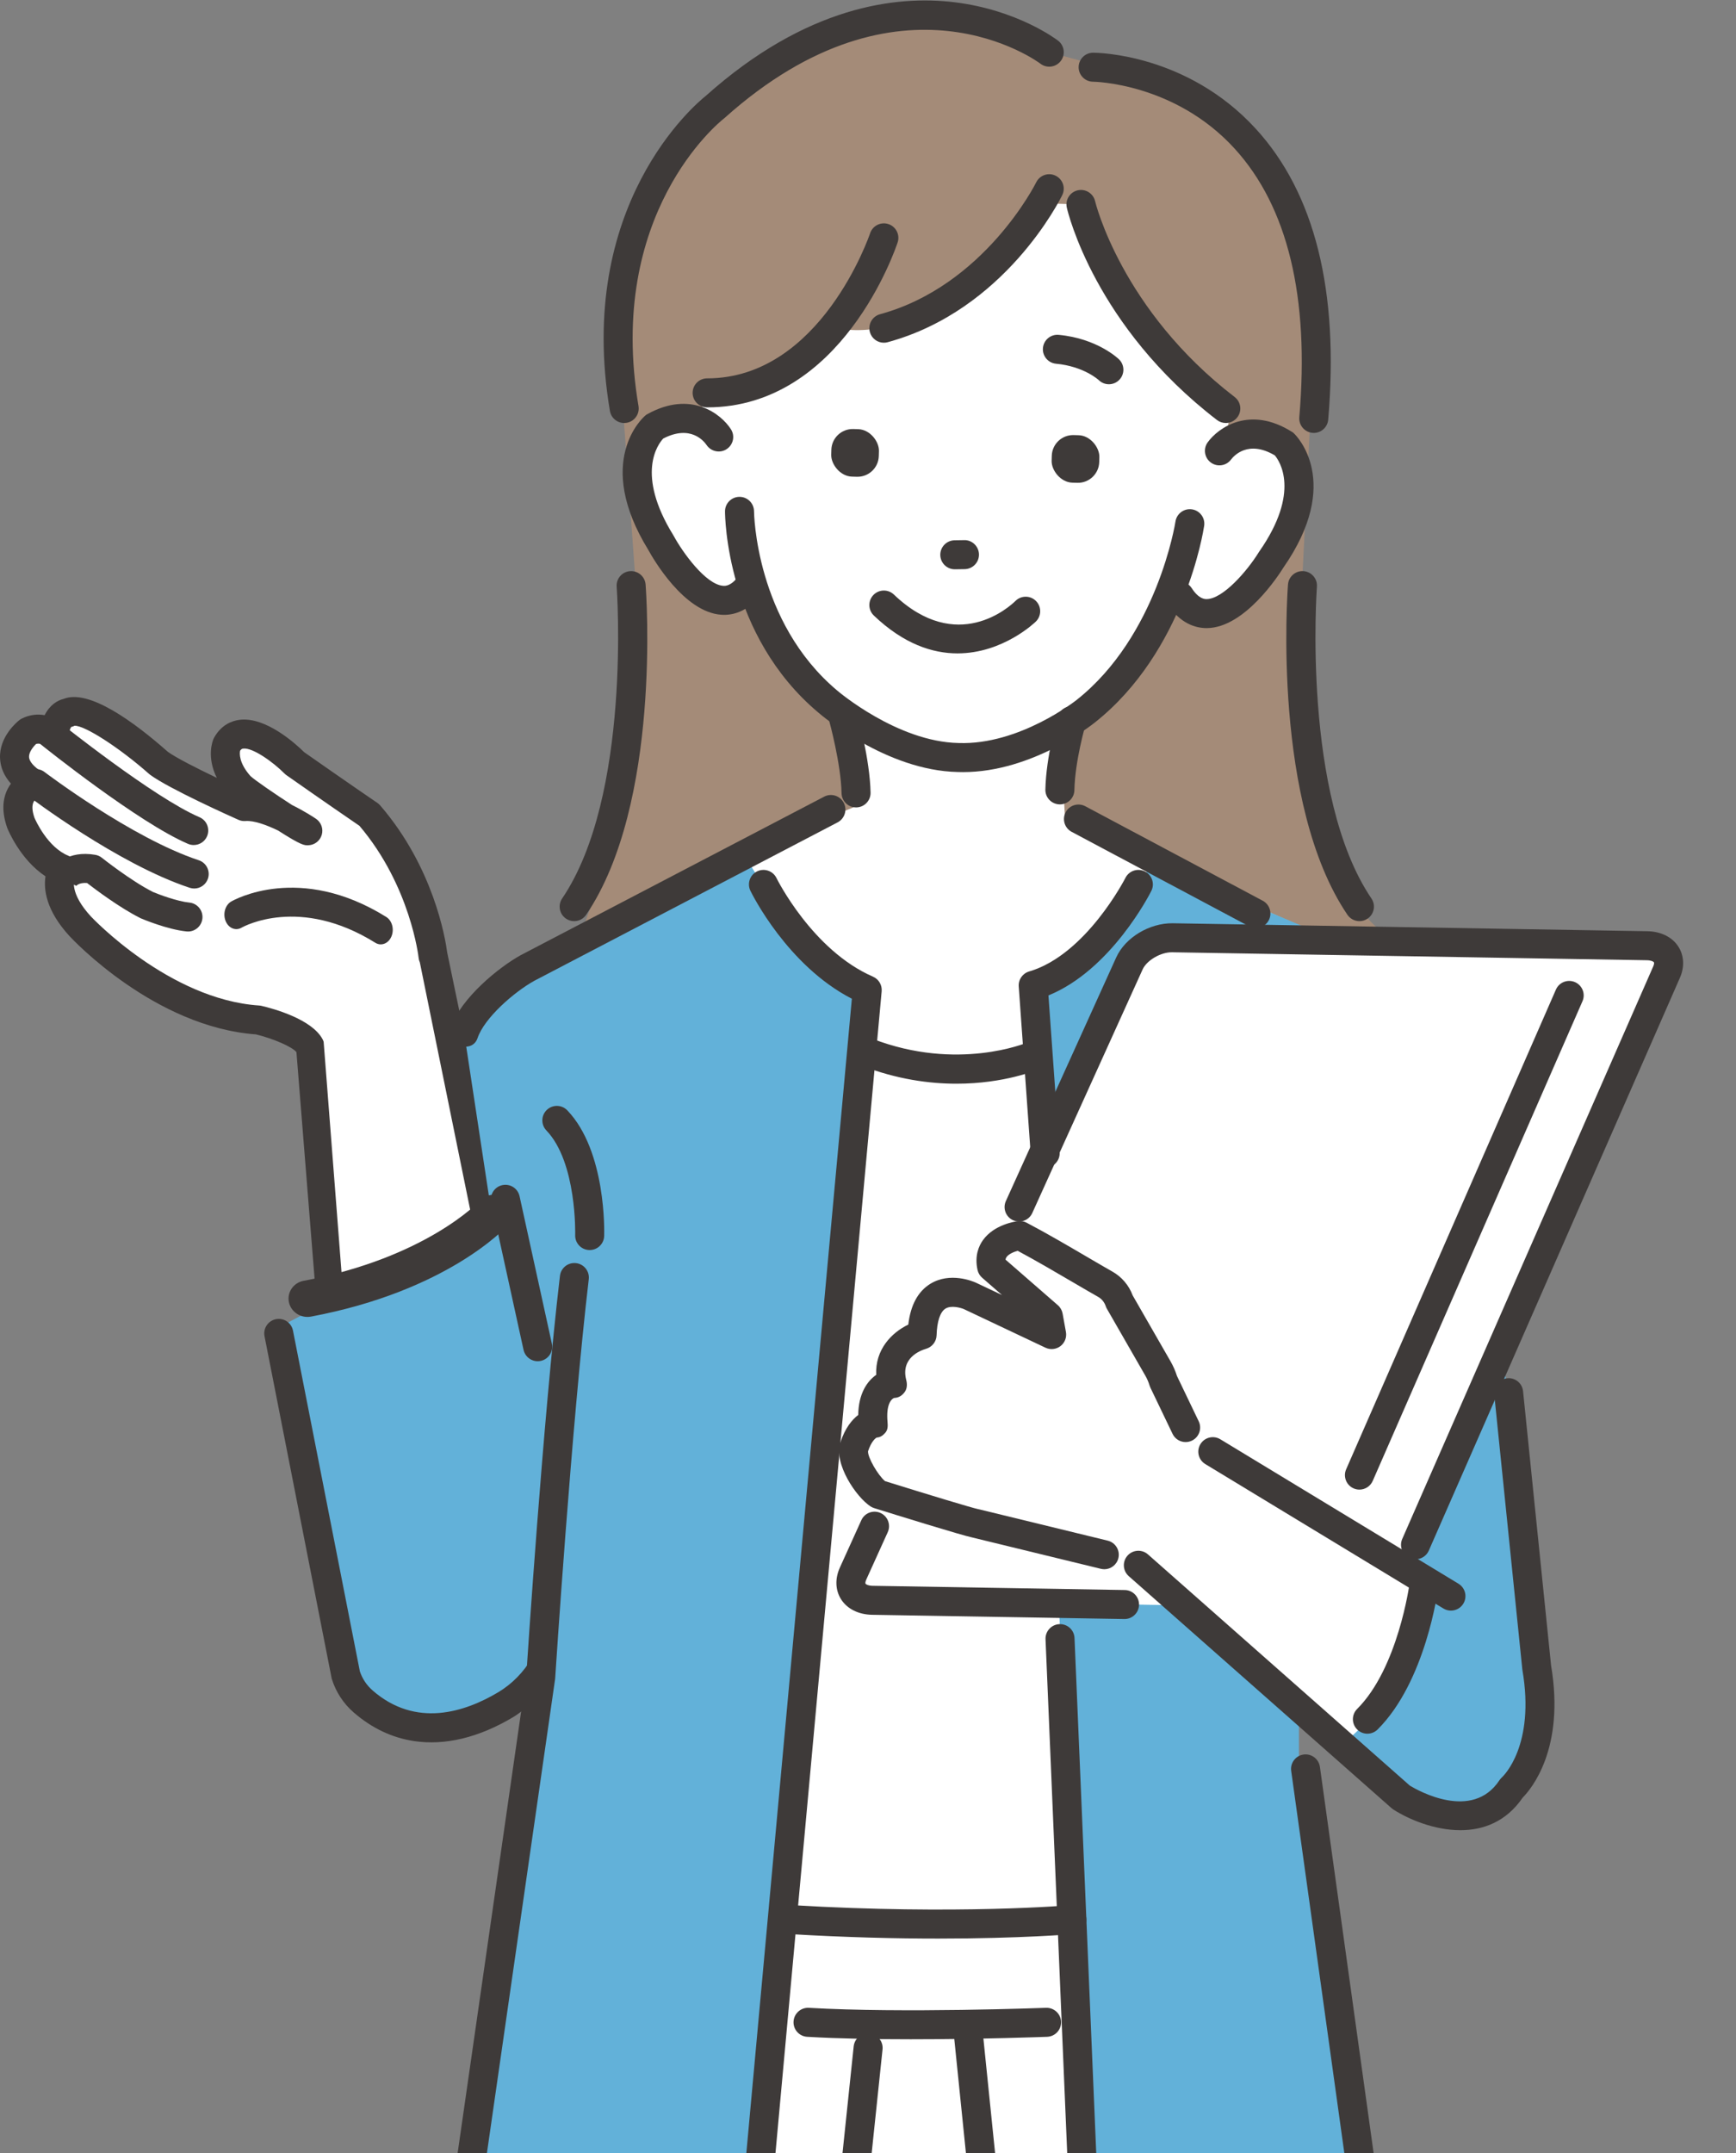
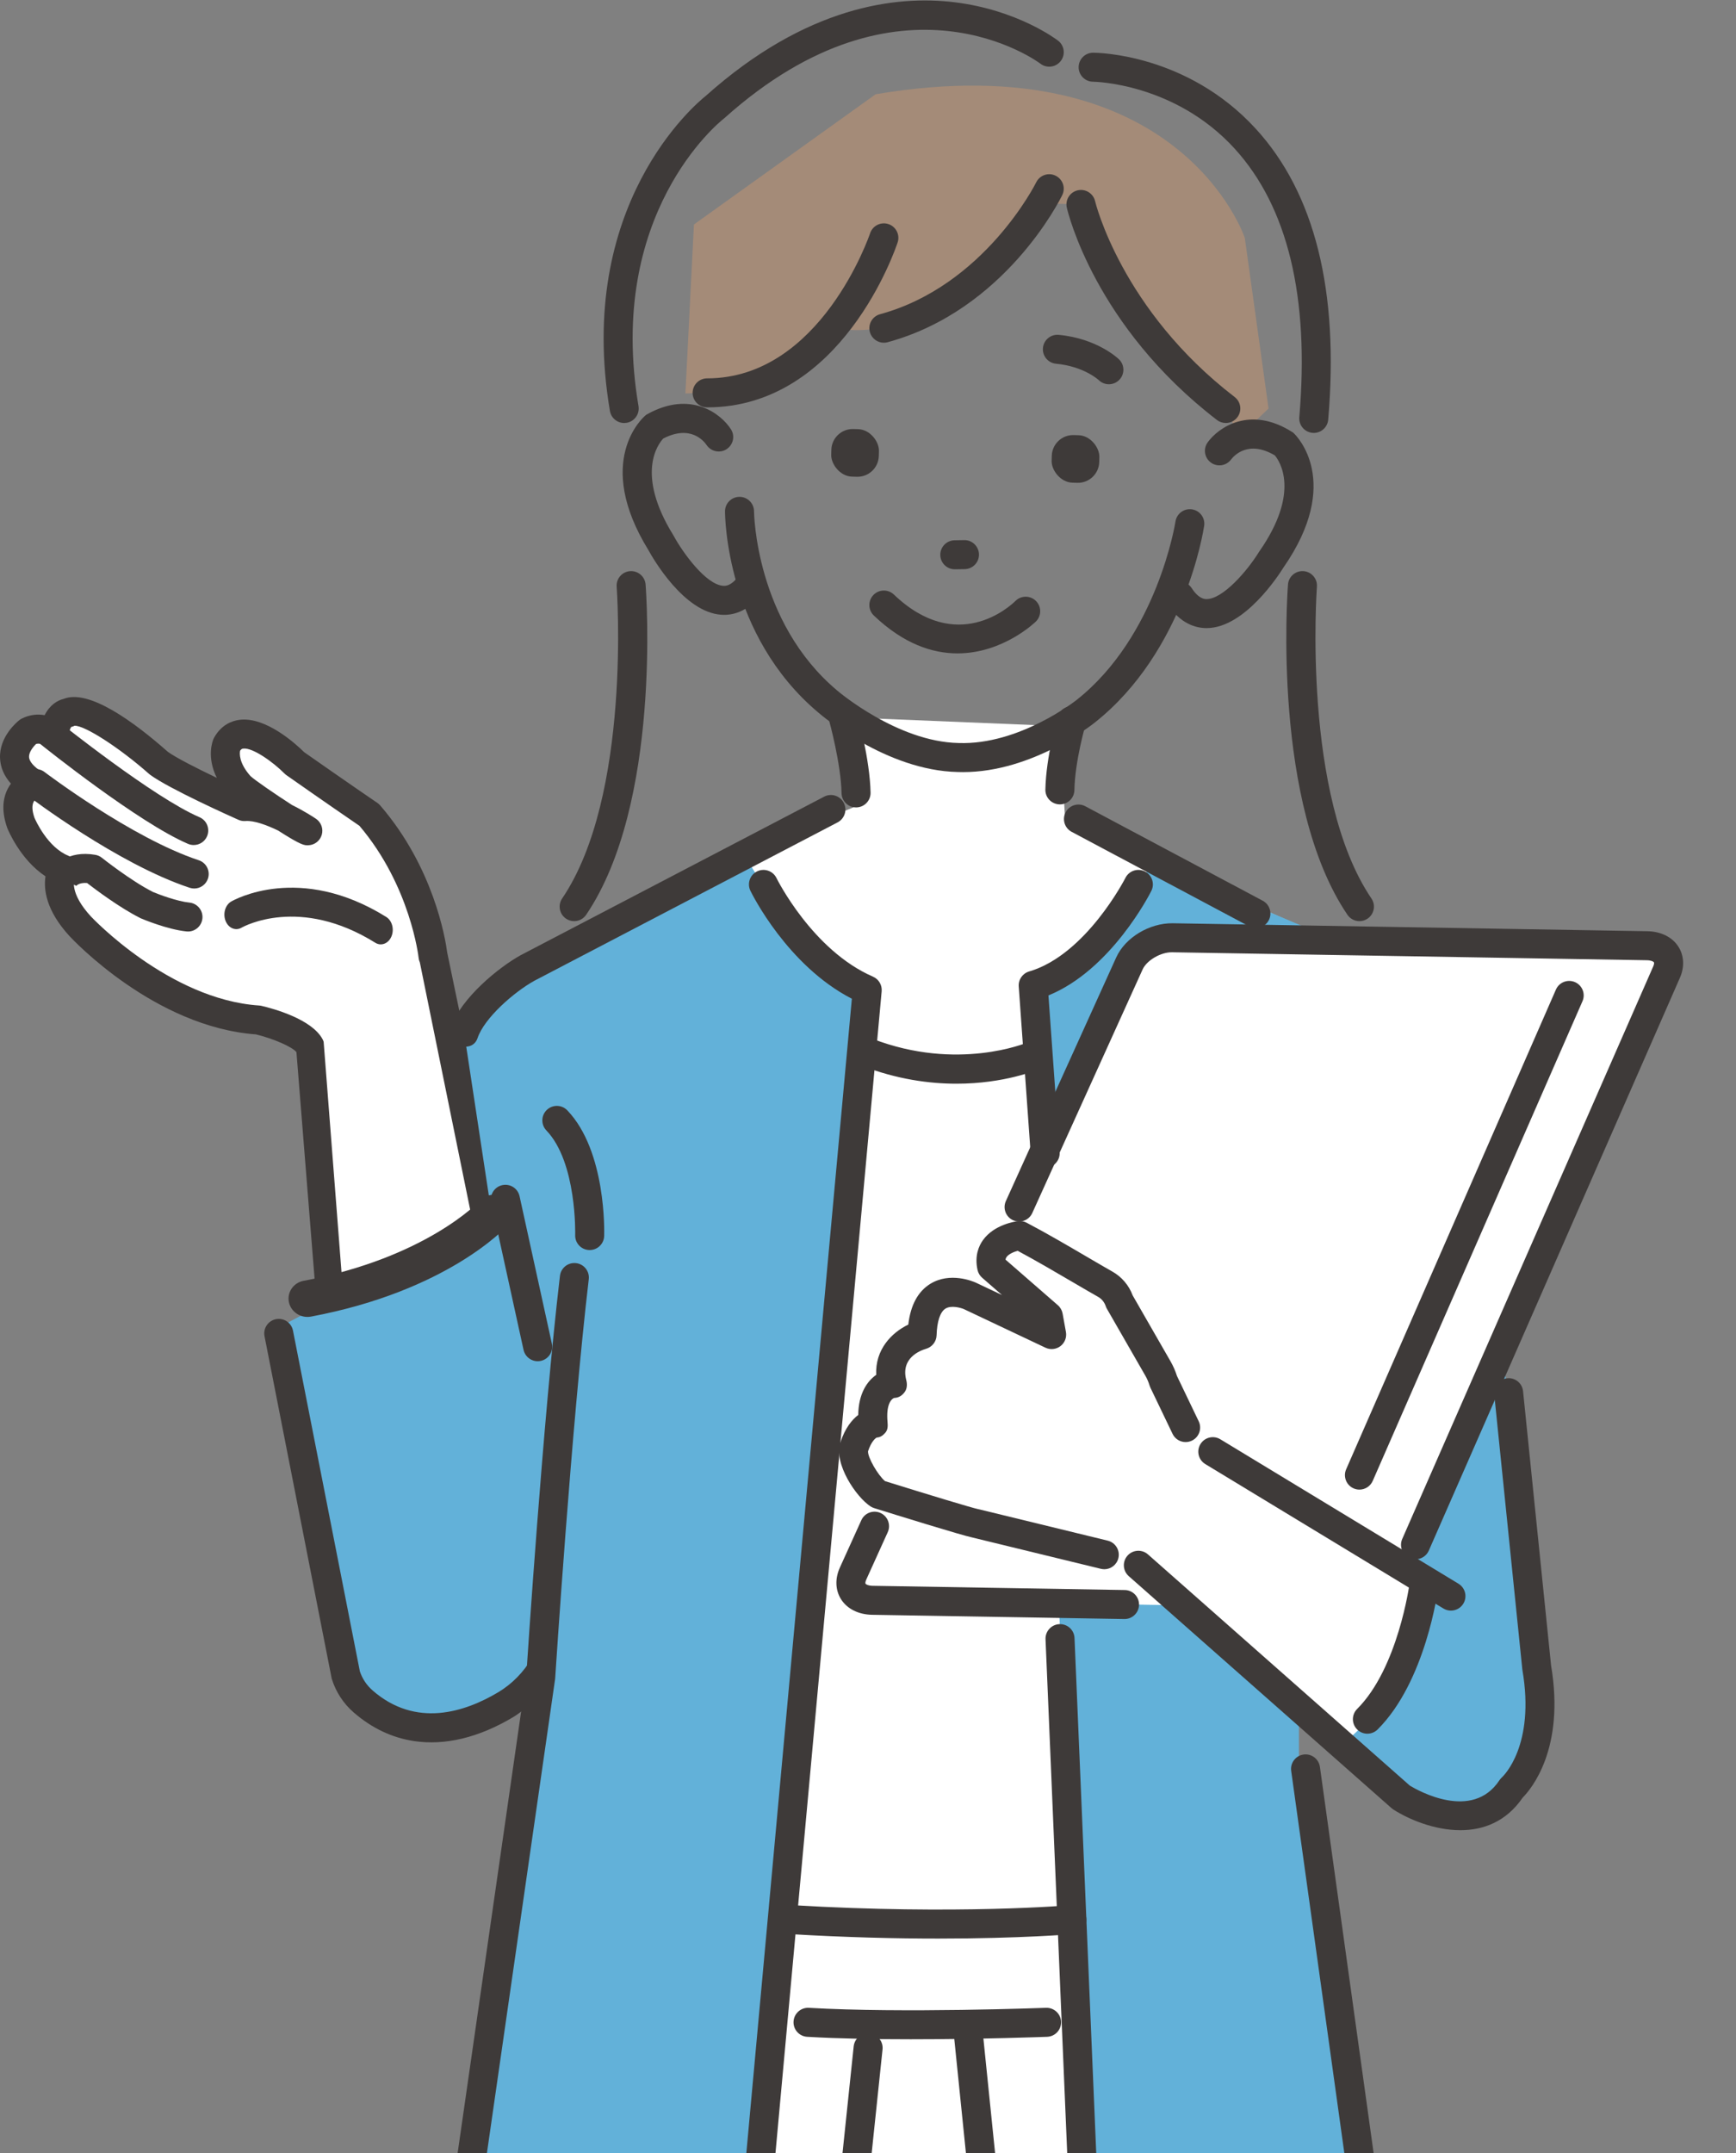
<svg xmlns="http://www.w3.org/2000/svg" id="_レイヤー_1" width="150" height="186" viewBox="0 0 150 186">
  <rect x="0" y="0" width="150" height="186" fill="#808080" stroke="none" />
  <defs>
    <clipPath id="clippath">
      <rect width="150" height="186" style="fill:none; stroke-width:0px;" />
    </clipPath>
  </defs>
  <g style="clip-path:url(#clippath);">
-     <path d="M113.516,30.175l-1.286,25.713s-.36,20.69,8.436,25.451l-38.573,5.807-32.607-4.798s6.852-15.215,5.577-30.077l-1.333-18.33s-.969-21.022,13.99-29.088c0,0,7.896-7.291,22.939-.346l5.155,1.41s15.688.452,17.701,24.258Z" style="fill:#a48b78; stroke-width:0px;" />
    <path d="M110.43,172.883l18.167,130.065s-9.217-3.964-19.885-3.964c0,0-34.202,10.513-57.247,2.679,0,0-13.702-5.902-26.052-1.404l24.567-141.849s6.664,12.047,52.507,6.543l7.943,7.931Z" style="fill:#fff; stroke-width:0px;" />
    <path d="M91.58,62.731l.443,7.952,10.422,5.308s-8.272,38.165-20.804,38.683c-10.035.415-19.84-39.521-19.861-39.704-.043-.367,11.978-5.227,11.978-5.227l-.897-7.78,18.719.768Z" style="fill:#fff; stroke-width:0px;" />
    <polygon points="114.676 81.013 97.165 73.301 63.042 74.506 46.72 83.03 49.197 170.733 107.056 170.733 114.676 81.013" style="fill:#fff; stroke-width:0px;" />
    <path d="M112.23,88.337l1.286-7.916-13.987-5.915s-5.029,9.571-10.257,10.623l4.676,112.304s18.439.396,24.203-6.194l-5.916-39.146-.005-63.757Z" style="fill:#62b1d9; stroke-width:0px;" />
    <path d="M64.703,74.506s5.893,9.948,10.125,12.171l-10.125,110.757s-21.769-4.728-24.202-11.118l5.805-43.466.322-11.168,3.284-50.668,14.791-6.508Z" style="fill:#62b1d9; stroke-width:0px;" />
-     <path d="M105.955,21.89s1.632,13.26-.59,17.059c0,0,5.953-4.104,6.865,3.287,0,0-1.312,13.712-10.596,9.986,0,0-6.044,14.747-18.875,14.215,0,0-14.595-1.443-17.599-16.432,0,0-4.23,5.391-8.298-3.528,0,0-7.438-11.151,3.904-9.77l-.743-13.729,15.589-10.768,20.953-.768,9.389,10.446Z" style="fill:#fff; stroke-width:0px;" />
    <path d="M93.401,17.663s6.65,12.819,11.893,16.328l1.783,3.725,2.533-2.424-2.053-14.742s-5.592-16.856-31.899-12.406l-15.698,11.249-.737,14.598s5.681.165,12.738-5.733c0,0,5.217,1.743,11.391-3.746l5.274-6.988,4.775.139Z" style="fill:#a48b78; stroke-width:0px;" />
    <path d="M91.581,69.492c.68,0,1.238-.544,1.252-1.227.053-2.54.951-5.612.96-5.643.196-.663-.183-1.36-.847-1.557-.663-.196-1.36.183-1.557.846-.041.138-1.003,3.42-1.063,6.301-.015.692.535,1.265,1.227,1.279.009 0.0.018 0.0.027 0Z" style="fill:#3e3a39; stroke-width:0px;" />
    <path d="M73.968,69.754c.009,0,.018-0.0.027-0.0.692-.014,1.241-.587,1.227-1.279-.06-2.87-1.108-6.686-1.153-6.847-.185-.667-.875-1.058-1.542-.873-.667.184-1.058.875-.874,1.542.01.036,1.009,3.677,1.063,6.23.014.683.572,1.227,1.252,1.227Z" style="fill:#3e3a39; stroke-width:0px;" />
    <path d="M83.211,66.703c5.996,0,11.153-4.094,11.375-4.273,7.764-6.139,9.395-16.563,9.46-17.003.102-.684-.37-1.322-1.055-1.424-.684-.1-1.322.37-1.424,1.055-.015.097-1.564,9.894-8.544,15.413-.056.045-4.946,3.907-10.196,3.719-5.297-.106-10.424-4.478-10.475-4.522-7.087-5.939-7.2-15.4-7.201-15.495-.002-.691-.563-1.25-1.253-1.25h-.002c-.691.001-1.251.561-1.251,1.252 0.0.434.095,10.708,8.083,17.401.22.191,5.836,4.996,12.031,5.119.151.005.303.008.454.008Z" style="fill:#3e3a39; stroke-width:0px;" />
    <path d="M95.814,33.196c.326,0,.652-.127.898-.379.483-.496.472-1.289-.023-1.772-.076-.074-1.89-1.807-5.209-2.117-.691-.064-1.3.442-1.364,1.131-.064.689.442,1.3,1.131,1.364,2.408.225,3.681,1.406,3.693,1.417.244.237.559.356.874.356Z" style="fill:#3e3a39; stroke-width:0px;" />
    <path d="M82.498,49.182c.007,0,.013,0,.02-0l.837-.013c.692-.011,1.244-.58,1.234-1.272-.011-.692-.591-1.254-1.272-1.234l-.837.013c-.692.011-1.244.58-1.234,1.272.011.685.57,1.234,1.253,1.234Z" style="fill:#3e3a39; stroke-width:0px;" />
    <rect x="71.826" y="37.07" width="4.113" height="4.113" rx="1.843" ry="1.843" transform="translate(146.663 80.269) rotate(-178.425)" style="fill:#3e3a39; stroke-width:0px;" />
    <rect x="90.872" y="37.593" width="4.113" height="4.113" rx="1.843" ry="1.843" transform="translate(184.733 81.838) rotate(-178.425)" style="fill:#3e3a39; stroke-width:0px;" />
    <path d="M82.734,56.447c3.953,0,6.736-2.715,6.778-2.758.489-.489.489-1.283-.001-1.772-.488-.488-1.279-.489-1.768-.003-.501.493-5.048,4.659-10.507-.55-.501-.478-1.294-.459-1.772.041-.478.501-.459,1.294.041,1.772,2.586,2.468,5.08,3.27,7.228,3.27Z" style="fill:#3e3a39; stroke-width:0px;" />
    <path d="M108.517,80.175c.448,0,.882-.241,1.107-.664.325-.611.094-1.37-.517-1.695l-15.333-8.164c-.611-.325-1.37-.094-1.695.517-.325.611-.094,1.37.517,1.695l15.333,8.164c.188.1.389.147.588.147Z" style="fill:#3e3a39; stroke-width:0px;" />
    <path d="M104.257,54.262c.015,0,.03-0.0.045-0,3.25-.041,6.175-4.556,6.587-5.22,5.165-7.429,1.1-11.424.924-11.591l-.091-.086-.106-.066c-3.604-2.261-6.331-.387-7.269.92-.404.562-.275,1.345.287,1.749.559.402,1.335.277,1.741-.276.233-.306,1.476-1.712,3.777-.35.391.467,2.255,3.144-1.339,8.296l-.04.06c-1.034,1.675-3.115,4.042-4.504,4.058-.164.002-.679.008-1.3-.947-.377-.581-1.153-.745-1.734-.368-.58.377-.745,1.153-.368,1.734,1.117,1.719,2.451,2.088,3.389,2.088Z" style="fill:#3e3a39; stroke-width:0px;" />
    <path d="M62.563,53.118c.923,0,2.175-.361,3.303-1.904.408-.559.286-1.343-.272-1.751-.559-.409-1.343-.286-1.751.272-.672.92-1.184.885-1.351.874-1.525-.103-3.538-2.941-4.273-4.3l-.036-.063c-3.287-5.311-1.32-7.883-.877-8.359,2.374-1.232,3.536.246,3.748.561.384.568,1.158.73,1.731.354.573-.376.743-1.136.373-1.715-.865-1.356-3.485-3.377-7.207-1.317l-.109.06-.095.081c-.185.157-4.463,3.923.286,11.624.375.686,3.047,5.355,6.291,5.574.077.005.157.008.24.008Z" style="fill:#3e3a39; stroke-width:0px;" />
    <path d="M76.37,29.608c.109,0,.22-.014.33-.044,10.148-2.768,14.89-12.307,15.086-12.712.303-.622.044-1.372-.579-1.675-.621-.303-1.371-.044-1.674.577h0c-.044.089-4.464,8.929-13.493,11.392-.668.182-1.061.871-.879,1.539.152.557.657.924,1.208.924Z" style="fill:#3e3a39; stroke-width:0px;" />
    <path d="M61.1,35.193c11.633,0,16.269-13.67,16.461-14.252.217-.657-.141-1.366-.798-1.582-.657-.217-1.365.141-1.582.798-.055.165-4.285,12.53-14.081,12.53-.692,0-1.253.561-1.253,1.253s.561,1.253,1.253,1.253Z" style="fill:#3e3a39; stroke-width:0px;" />
    <path d="M105.915,36.545c.376,0,.748-.169.995-.49.422-.549.319-1.336-.23-1.757-9.783-7.517-12.036-16.823-12.058-16.917-.156-.673-.83-1.093-1.502-.939-.674.155-1.095.825-.941,1.499.095.415,2.439,10.249,12.974,18.344.228.175.496.259.763.259Z" style="fill:#3e3a39; stroke-width:0px;" />
    <path d="M113.517,37.401c.644 0,1.191-.493,1.247-1.146.953-11.114-1.159-19.576-6.277-25.151-5.944-6.476-13.707-6.55-14.034-6.55-.692,0-1.253.561-1.253,1.253,0,.691.56,1.252,1.251,1.253.107.001,7.053.115,12.219,5.77,4.602,5.038,6.485,12.847,5.597,23.21-.059.689.452,1.296,1.142,1.355.036.003.073.005.108.005Z" style="fill:#3e3a39; stroke-width:0px;" />
    <path d="M53.933,36.545c.069,0,.14-.006.21-.018.682-.115,1.142-.762,1.027-1.444-2.811-16.624,6.963-24.516,7.381-24.843l.065-.054c15.254-13.666,27.161-4.778,27.279-4.686.548.423,1.335.321,1.758-.227.423-.548.321-1.335-.227-1.758-.141-.108-3.504-2.661-8.977-3.324-4.991-.604-12.766.313-21.475,8.101-.838.667-11.286,9.394-8.274,27.209.103.612.634,1.044,1.234,1.044Z" style="fill:#3e3a39; stroke-width:0px;" />
    <path d="M64.704,198.686c.641,0,1.187-.489,1.247-1.139l10.23-111.908c.049-.539-.253-1.048-.749-1.263-5.24-2.275-8.309-8.458-8.339-8.52-.304-.621-1.054-.879-1.675-.577-.622.303-.881,1.052-.579,1.674.133.274,3.189,6.459,8.766,9.33l-10.151,111.037c-.063.689.445,1.299,1.134,1.362.039.004.077.005.115.005Z" style="fill:#3e3a39; stroke-width:0px;" />
    <path d="M82.642,93.622c4.171,0,6.954-1.186,7.133-1.264.634-.278.923-1.017.645-1.65-.277-.633-1.014-.922-1.647-.647-.074.032-6.03,2.521-13.377-.315-.646-.249-1.371.072-1.62.718-.249.646.072,1.371.718,1.62,3.011,1.162,5.8,1.538,8.149,1.538Z" style="fill:#3e3a39; stroke-width:0px;" />
    <path d="M93.947,198.686c.018,0,.036-0.0.054-.001.691-.029,1.228-.614,1.199-1.305l-2.356-55.87c-.029-.691-.608-1.227-1.305-1.199-.691.029-1.228.614-1.199,1.305l2.356,55.87c.029.673.583,1.2,1.251,1.2Z" style="fill:#3e3a39; stroke-width:0px;" />
    <path d="M118.149,192.493c.057,0,.116-.004.174-.012.686-.095,1.164-.728,1.069-1.414l-5.343-38.421c-.095-.686-.728-1.166-1.414-1.069-.686.095-1.164.728-1.069,1.414l5.343,38.421c.087.627.624,1.081,1.24,1.081Z" style="fill:#3e3a39; stroke-width:0px;" />
    <path d="M81.067,167.475c7.204,0,11.596-.383,11.661-.389.689-.062,1.198-.671,1.136-1.36-.062-.689-.669-1.197-1.36-1.136-.096.009-9.788.851-24.076-.003-.688-.043-1.284.485-1.326,1.176s.485,1.284,1.176,1.326c4.844.289,9.171.386,12.789.386Z" style="fill:#3e3a39; stroke-width:0px;" />
    <path d="M78.769,176.174c6.092,0,11.627-.209,11.71-.212.692-.027,1.231-.609,1.204-1.3-.026-.692-.611-1.228-1.3-1.204-.124.005-12.481.471-20.491.001-.691-.04-1.284.487-1.325,1.178-.041.691.487,1.284,1.178,1.325,2.729.16,5.948.213,9.025.213Z" style="fill:#3e3a39; stroke-width:0px;" />
    <path d="M88.104,220.424c.043,0,.086-.002.129-.006.689-.07,1.19-.685,1.12-1.374l-4.44-43.503c-.071-.689-.688-1.187-1.374-1.12-.689.07-1.19.685-1.12,1.374l4.44,43.503c.066.645.61,1.126,1.245,1.126Z" style="fill:#3e3a39; stroke-width:0px;" />
    <path d="M68.552,239.844c.633,0,1.177-.479,1.245-1.123l6.459-61.67c.072-.688-.428-1.305-1.116-1.377-.692-.069-1.305.428-1.377,1.116l-6.459,61.67c-.072.688.428,1.305,1.116,1.377.044.005.089.007.132.007Z" style="fill:#3e3a39; stroke-width:0px;" />
    <path d="M129.849,116.728l3.212,30.27s1.017,11.728-8.841,9.864l-8.509-5.899s7.917-7.388,6.737-16.647l7.401-17.587Z" style="fill:#52c4da; stroke-width:0px;" />
    <path d="M129.849,116.728l3.212,30.27s1.017,11.728-8.841,9.864l-8.509-5.899s7.917-7.388,6.737-16.647l7.401-17.587Z" style="fill:#62b1d9; stroke-width:0px;" />
    <path d="M115.837,106.161c.168,0,.338-.034.502-.106.634-.277.923-1.016.646-1.65-3.722-8.508-1.624-18.614-1.602-18.715.145-.677-.286-1.343-.963-1.488-.677-.145-1.343.286-1.488.963-.095.445-2.285,11.005,1.757,20.244.206.471.666.751,1.149.751Z" style="fill:#3e3a39; stroke-width:0px;" />
    <path d="M123.695,128.805l20.294-44.796c.566-1.25-.181-2.283-1.668-2.308l-41.013-.688c-1.487-.025-3.152.968-3.718,2.218l-23.88,52.711c-.566,1.25.181,2.283,1.668,2.308l43.576.688,4.741-10.134Z" style="fill:#fff; stroke-width:0px;" />
    <path d="M123.695,128.805l20.294-44.796c.566-1.25-.181-2.283-1.668-2.308l-41.013-.688c-1.487-.025-3.152.968-3.718,2.218l-23.88,52.711c-.566,1.25.181,2.283,1.668,2.308l43.576.688,4.741-10.134Z" style="fill:#fff; stroke-width:0px;" />
    <path d="M100.05,118.224l-3.323-5.783c-.212-.637-.652-1.171-1.237-1.5-1.622-.912-4.909-2.913-7.372-4.201,0,0-2.949.356-2.431,2.705l4.893,4.26.288,1.592-7.071-3.345s-3.969-1.811-4.123,3.368c0,0-3.421.937-2.586,4.205,0,0-1.947.232-1.65,3.442,0,0-1.042.206-1.637,2.051-.347,1.074,1.156,3.46,2.102,4.075,0,0,7.663,2.391,8.405,2.518l14.971,3.866s4.585-6.325,5.513-8.249l-4.264-7.891c-.116-.388-.277-.761-.479-1.112Z" style="fill:#fff; stroke-width:0px;" />
    <path d="M122.309,134.708c.483,0,.942-.28,1.148-.75l21.679-49.445c.426-.939.389-1.936-.107-2.719-.529-.835-1.508-1.325-2.688-1.345l-41.013-.688c-2.013-.024-4.103,1.236-4.881,2.954l-9.534,21.045c-.286.63-.006,1.373.624,1.659.63.285,1.373.006,1.658-.624l9.534-21.045c.359-.792,1.584-1.504,2.556-1.482l41.013.688c.367.006.57.113.612.179.023.036.025.162-.064.359l-21.685,49.459c-.278.634.011,1.373.644,1.651.164.072.334.106.502.106Z" style="fill:#3e3a39; stroke-width:0px;" />
    <path d="M97.166,139.87c.682,0,1.241-.547,1.253-1.232.012-.692-.54-1.262-1.232-1.274l-21.788-.365c-.367-.006-.57-.114-.612-.18-.023-.036-.025-.162.064-.358l1.855-4.094c.286-.63.006-1.373-.624-1.659-.629-.285-1.373-.006-1.658.624l-1.855,4.094c-.432.953-.395,1.949.101,2.733.528.835,1.508,1.325,2.688,1.345l21.788.365c.007 0.0.014 0.0.021 0Z" style="fill:#3e3a39; stroke-width:0px;" />
    <path d="M117.462,128.689c.483,0,.943-.281,1.149-.751l18.124-41.44c.277-.634-.012-1.373-.646-1.65-.634-.277-1.373.012-1.65.646l-18.124,41.44c-.277.634.012,1.373.646,1.65.163.071.334.105.501.105Z" style="fill:#3e3a39; stroke-width:0px;" />
    <path d="M123.464,136.734l-22.626-14.717-4.402,11.855,19.275,17.09s9.754-7.98,7.753-14.228Z" style="fill:#fff; stroke-width:0px;" />
    <path d="M95.416,135.569c.564,0,1.077-.384,1.217-.957.164-.672-.249-1.35-.921-1.514l-11.106-2.705c-.028-.007-.056-.013-.084-.017-.49-.094-4.474-1.304-8.048-2.418-.617-.513-1.507-2.051-1.47-2.582.272-.826.617-1.106.737-1.182.315-.02.524-.159.743-.403.232-.26.236-.592.204-.939-.134-1.449.288-1.984.58-2.083.37-.012.655-.186.883-.484.235-.305.248-.697.152-1.07-.484-1.894,1.187-2.537,1.711-2.689.522-.151.897-.625.913-1.169.035-1.196.306-2.014.762-2.302.5-.317,1.342-.07,1.598.041l7.047,3.333c.425.2.925.147,1.298-.138.373-.286.554-.756.471-1.218l-.288-1.592c-.051-.28-.195-.535-.41-.722l-4.519-3.935c.015-.126.061-.19.086-.226.172-.247.594-.438.959-.541,1.542.824,3.363,1.89,4.849,2.761.823.482,1.553.909,2.097,1.215.313.176.548.461.661.802.026.08.061.156.103.229l3.323,5.783c.154.267.276.553.365.848.019.062.042.123.07.182l1.917,3.994c.299.624,1.048.887,1.672.587.624-.299.887-1.048.587-1.672l-1.877-3.911c-.141-.444-.33-.873-.562-1.277l-3.266-5.685c-.326-.877-.949-1.607-1.766-2.067-.534-.3-1.251-.72-2.059-1.193-1.637-.959-3.676-2.152-5.346-3.026-.225-.117-.479-.164-.731-.134-.209.025-2.073.286-3.04,1.65-.359.506-.73,1.362-.464,2.568.058.262.198.499.401.675l1.712,1.491-2.244-1.061c-.238-.109-2.239-.968-3.963.104-1.059.659-1.693,1.839-1.888,3.513-1.433.689-2.875,2.15-2.771,4.34-.79.555-1.529,1.621-1.555,3.467-.529.404-1.138,1.122-1.547,2.391-.588,1.821,1.369,4.703,2.612,5.51.096.062.2.111.309.145,1.775.554,7.532,2.342,8.505,2.545l11.082,2.699c.099.024.199.036.297.036Z" style="fill:#3e3a39; stroke-width:0px;" />
    <path d="M125.368,139.143c.424,0,.837-.215,1.073-.604.359-.592.17-1.362-.422-1.721l-20.576-12.478c-.592-.358-1.363-.17-1.721.422-.359.592-.17,1.362.422,1.721l20.576,12.478c.203.123.427.182.649.182Z" style="fill:#3e3a39; stroke-width:0px;" />
    <path d="M126.184,158.113c1.965,0,3.95-.715,5.388-2.818.71-.715,3.671-4.19,2.45-11.406l-2.421-23.701c-.07-.689-.682-1.192-1.374-1.119-.688.07-1.19.685-1.119,1.374l2.425,23.743c.003.028.007.056.011.084,1.121,6.547-1.654,9.173-1.773,9.281-.077.07-.156.16-.213.247-2.341,3.56-7.051.883-7.736.467l-22.633-19.979c-.518-.458-1.311-.409-1.769.11-.458.519-.409,1.311.11,1.769l22.712,20.048c.049.043.101.082.156.117,1.348.86,3.554,1.783,5.785,1.783Z" style="fill:#3e3a39; stroke-width:0px;" />
    <path d="M90.307,100.88c.03,0,.06-.001.091-.003.69-.049,1.21-.649,1.161-1.339l-.968-13.543c5.406-2.196,8.743-8.734,8.89-9.027.311-.618.061-1.372-.557-1.682-.619-.311-1.371-.061-1.682.557-.059.115-3.42,6.647-8.321,8.084-.566.166-.94.704-.897,1.292l1.036,14.498c.047.66.597,1.164,1.249,1.164Z" style="fill:#3e3a39; stroke-width:0px;" />
    <path d="M118.151,149.776c.32,0,.64-.122.885-.366,4.157-4.146,5.206-12,5.248-12.332.088-.686-.397-1.314-1.084-1.402-.686-.089-1.314.397-1.402,1.084-.015.114-.997,7.351-4.532,10.877-.49.489-.491,1.282-.002,1.772.245.246.566.368.887.368Z" style="fill:#3e3a39; stroke-width:0px;" />
    <path d="M117.464,79.579c.242,0,.487-.07.702-.216.573-.388.722-1.168.334-1.741-6.018-8.878-4.725-26.755-4.711-26.935.053-.69-.464-1.292-1.154-1.345-.689-.051-1.292.464-1.345,1.154-.059.769-1.368,18.938,5.135,28.533.242.357.637.55,1.038.55Z" style="fill:#3e3a39; stroke-width:0px;" />
    <path d="M49.61,79.579c.402,0,.796-.193,1.038-.55,6.504-9.595,5.195-27.764,5.135-28.533-.053-.69-.657-1.204-1.345-1.154-.69.053-1.207.655-1.154,1.345.014.18,1.3,18.067-4.711,26.935-.388.573-.239,1.352.334,1.741.215.146.46.216.702.216Z" style="fill:#3e3a39; stroke-width:0px;" />
    <path d="M43.706,112.692l-6.288-30.064s-.672-6.61-5.517-12.225c0,0-2.666-1.817-6.429-4.457,0,0-4.324-4.384-5.877-1.611,0,0-.664,1.513,1.074,3.504.361.506,5.563,3.943,5.928,3.933,0,0-3.344-2.259-5.486-2.089,0,0-5.85-2.607-7.396-3.755,0,0-6.069-5.379-7.839-4.345,0,0-1.008.036-1.208,1.931,0,0-.995-.926-2.221-.318,0,0-2.979,2.312.478,4.536,0,0-2.088.612-1.123,3.358,0,0,1.209,3.014,3.632,4.001,0,0-1.318,1.869,1.499,4.936,0,0,6.976,7.531,15.373,8.091,0,0,3.731.872,4.459,2.259l2.653,32.691s10.415-5.566,14.288-10.377Z" style="fill:#fff; stroke-width:0px;" />
    <path d="M28.951,124.232c-.35-.14-.619-.431-.73-.792l-2.607-32.543c-.347-.447-1.968-1.162-3.499-1.535-8.743-.641-15.804-8.161-16.105-8.486-2.026-2.207-2.255-4.022-2.08-5.17-2.182-1.438-3.241-4.023-3.291-4.148-.007-.017-.013-.034-.019-.051-.452-1.287-.436-2.417.047-3.359.084-.164.178-.313.278-.447-.591-.665-.906-1.399-.941-2.194-.083-1.88,1.494-3.16,1.675-3.3.066-.051.137-.096.212-.133.703-.349,1.379-.395,1.967-.29.439-.879,1.102-1.278,1.637-1.405,2.162-.878,6.053,1.959,9.009,4.572.731.527,2.545,1.444,4.229,2.249-.901-1.823-.364-3.186-.284-3.369.016-.037.035-.074.054-.109.621-1.108,1.523-1.444,2.17-1.532,2.294-.309,4.92,2.109,5.61,2.792,3.666,2.57,6.299,4.366,6.326,4.384.09.061.172.134.243.217,4.617,5.352,5.629,11.489,5.789,12.709l6.213,29.894c.188.428.122.926-.171,1.29-3.981,4.945-13.994,10.539-14.418,10.775-.189.105-.636.07-.847.07-.158,0-.316-.03-.466-.09ZM36.271,83.132c-.052-.119-.086-.247-.099-.376-.006-.062-.697-6.21-5.114-11.413-.595-.407-3.055-2.093-6.304-4.372-.061-.043-.119-.092-.172-.145-.966-.975-2.747-2.264-3.575-2.153-.061.008-.149.02-.261.181-.046.227-.114,1.035.868,2.16.008.009.015.017.022.026.367.35,2.173,1.589,3.602,2.508,1.073.528,1.887,1.067,2.062,1.185.451.305.654.866.502,1.388-.152.523-.624.887-1.168.902-.339.011-.594.017-2.61-1.275-.988-.477-2.084-.877-2.811-.818-.21.018-.419-.019-.61-.105-.612-.273-6.023-2.698-7.633-3.893-.029-.022-.057-.044-.084-.068-2.551-2.259-5.591-4.218-6.444-4.164-.091.046-.187.08-.287.103-.054.074-.183.301-.239.84-.05.472-.362.876-.807,1.042-.445.167-.946.068-1.293-.256-.004-.003-.311-.275-.698-.157-.258.246-.63.72-.609,1.128.02.382.409.836,1.095,1.277.424.273.694.758.608,1.254-.086.496-.411.879-.901.992-.309.111-.76.483-.336,1.718.107.25,1.14,2.557,2.934,3.289.373.152.687.427.782.819.093.382.035.741-.212,1.042-.087.186-.501,1.34,1.375,3.383.067.072,6.752,7.174,14.538,7.693.068.004.136.015.202.03,1.006.235,4.361,1.139,5.284,2.896.035.068.065.138.087.211l2.425,31.279c2.699-1.599,8.789-5.395,11.856-8.808l-5.972-29.345ZM6.458,75.815h0-0ZM21.688,67.11c-.01-.015-.023-.032-.039-.052.014.017.026.034.039.052ZM5.92,62.836h.002-.002ZM5.924,62.836c0,0,.001,0,.001-0-0.0 0-.001 0-.001 0ZM5.927,62.836h0-0ZM6.507,62.666c0-0.0.001-0.0.001-.001-0.0 0-.001 0-.001.001Z" style="fill:#3e3a39; stroke-width:0px;" />
    <path d="M16.78,76.76c.526,0,1.016-.334,1.19-.86.217-.657-.139-1.366-.797-1.583-5.799-1.917-13.251-7.565-13.326-7.622-.551-.42-1.337-.313-1.756.237-.42.551-.313,1.337.237,1.756.318.243,7.864,5.961,14.058,8.008.131.043.263.064.393.064Z" style="fill:#3e3a39; stroke-width:0px;" />
    <path d="M16.74,73.003c.486,0,.949-.285,1.153-.76.272-.636-.023-1.373-.659-1.645-3.96-1.695-12.079-8.193-12.161-8.258-.54-.433-1.329-.347-1.762.193-.433.54-.347,1.329.193,1.762.344.276,8.471,6.779,12.743,8.608.161.069.328.101.493.101Z" style="fill:#3e3a39; stroke-width:0px;" />
    <path d="M16.243,80.475c.636 0,1.181-.482,1.246-1.129.069-.689-.434-1.302-1.123-1.371-1.044-.104-2.594-.683-3.152-.917-1.927-.977-4.384-2.932-4.409-2.952-.165-.132-.362-.22-.57-.256-2.356-.404-3.589.851-3.945,1.657l2.292,1.013s-.007.023-.029.059c.024-.04.237-.347.969-.295.746.577,2.821,2.135,4.602,3.03.023.012.047.023.071.033.091.039,2.252.954,3.922,1.121.042.004.084.006.126.006Z" style="fill:#3e3a39; stroke-width:0px;" />
    <path d="M32.903,81.585c.375 0.0.737-.249.919-.681.26-.616.06-1.371-.447-1.687-7.492-4.667-13.162-1.471-13.4-1.332-.514.299-.731,1.048-.485,1.672.246.623.861.886,1.374.59.217-.123,5.039-2.766,11.567,1.301.151.094.312.138.471.138Z" style="fill:#3e3a39; stroke-width:0px;" />
    <path d="M54.959,79.872l1.766,31.619-9.657,32.685s-7.821,8.761-16.468,2.37l-3.938-19.957-2.584-11.912s17.323-9.088,18.391-9.871l-2.299-15.146,4.788-5.486,10-4.302Z" style="fill:#62b1d9; stroke-width:0px;" />
    <path d="M26.375,113.759c.164.019.334.014.505-.018,11.789-2.219,16.809-7.679,17.017-7.91.588-.653.513-1.648-.167-2.222-.677-.572-1.701-.51-2.289.14-.08.087-4.635,4.911-15.205,6.901-.88.166-1.45.992-1.272,1.846.143.688.729,1.184,1.411,1.264Z" style="fill:#3e3a39; stroke-width:0px;" />
    <path d="M47.228,145.555s-1.312,1.85-2.901,2.797c-2.977,1.774-5.885,2.46-8.546,2.063-1.89-.282-3.656-1.111-5.231-2.484-.875-.763-1.521-1.75-1.868-2.854l-.024-.076-5.806-29.585c-.122-.681.331-1.332,1.012-1.455.681-.122,1.333.331,1.455,1.012l5.776,29.422c.214.636.594,1.204,1.102,1.647,3.728,3.25,7.956,1.88,10.846.157,1.202-.717,2.22-1.756,2.945-3.01l1.239,2.366Z" style="fill:#3e3a39; stroke-width:0px;" />
    <path d="M46.235,117.578c.159.029.325.028.493-.009.676-.148,1.104-.816.956-1.492l-2.791-12.736c-.148-.676-.816-1.104-1.492-.956-.676.148-1.104.816-.956,1.492l2.791,12.736c.111.509.517.877 1.0.965Z" style="fill:#3e3a39; stroke-width:0px;" />
    <path d="M38.936,88.755c.951-2.576,4.137-5.173,6.054-6.236l26.223-13.695c.613-.321,1.371-.083,1.691.531.32.614.083,1.37-.531,1.691l-26.196,13.68c-1.784.989-4.336,3.232-4.914,4.957-.483,1.441-2.888.59-2.328-.928Z" style="fill:#3e3a39; stroke-width:0px;" />
    <path d="M40.502,189.393c.613,0,1.149-.45,1.239-1.075l6.22-43.241c.005-.033.008-.065.01-.098.014-.217,1.409-21.808,2.901-34.465.081-.687-.41-1.31-1.098-1.391-.688-.08-1.31.41-1.391,1.098-1.465,12.428-2.834,33.379-2.91,34.549l-6.213,43.192c-.099.685.377,1.32,1.062,1.419.06.009.121.013.18.013Z" style="fill:#3e3a39; stroke-width:0px;" />
    <path d="M50.952,107.993c.674,0,1.23-.534,1.252-1.212.01-.297.195-7.329-3.185-10.856-.479-.499-1.272-.516-1.772-.037-.5.479-.516,1.272-.037,1.772,2.648,2.763,2.491,8.979,2.489,9.042-.021.691.522,1.27,1.213,1.291.013.001.027.001.04.001Z" style="fill:#3e3a39; stroke-width:0px;" />
  </g>
</svg>